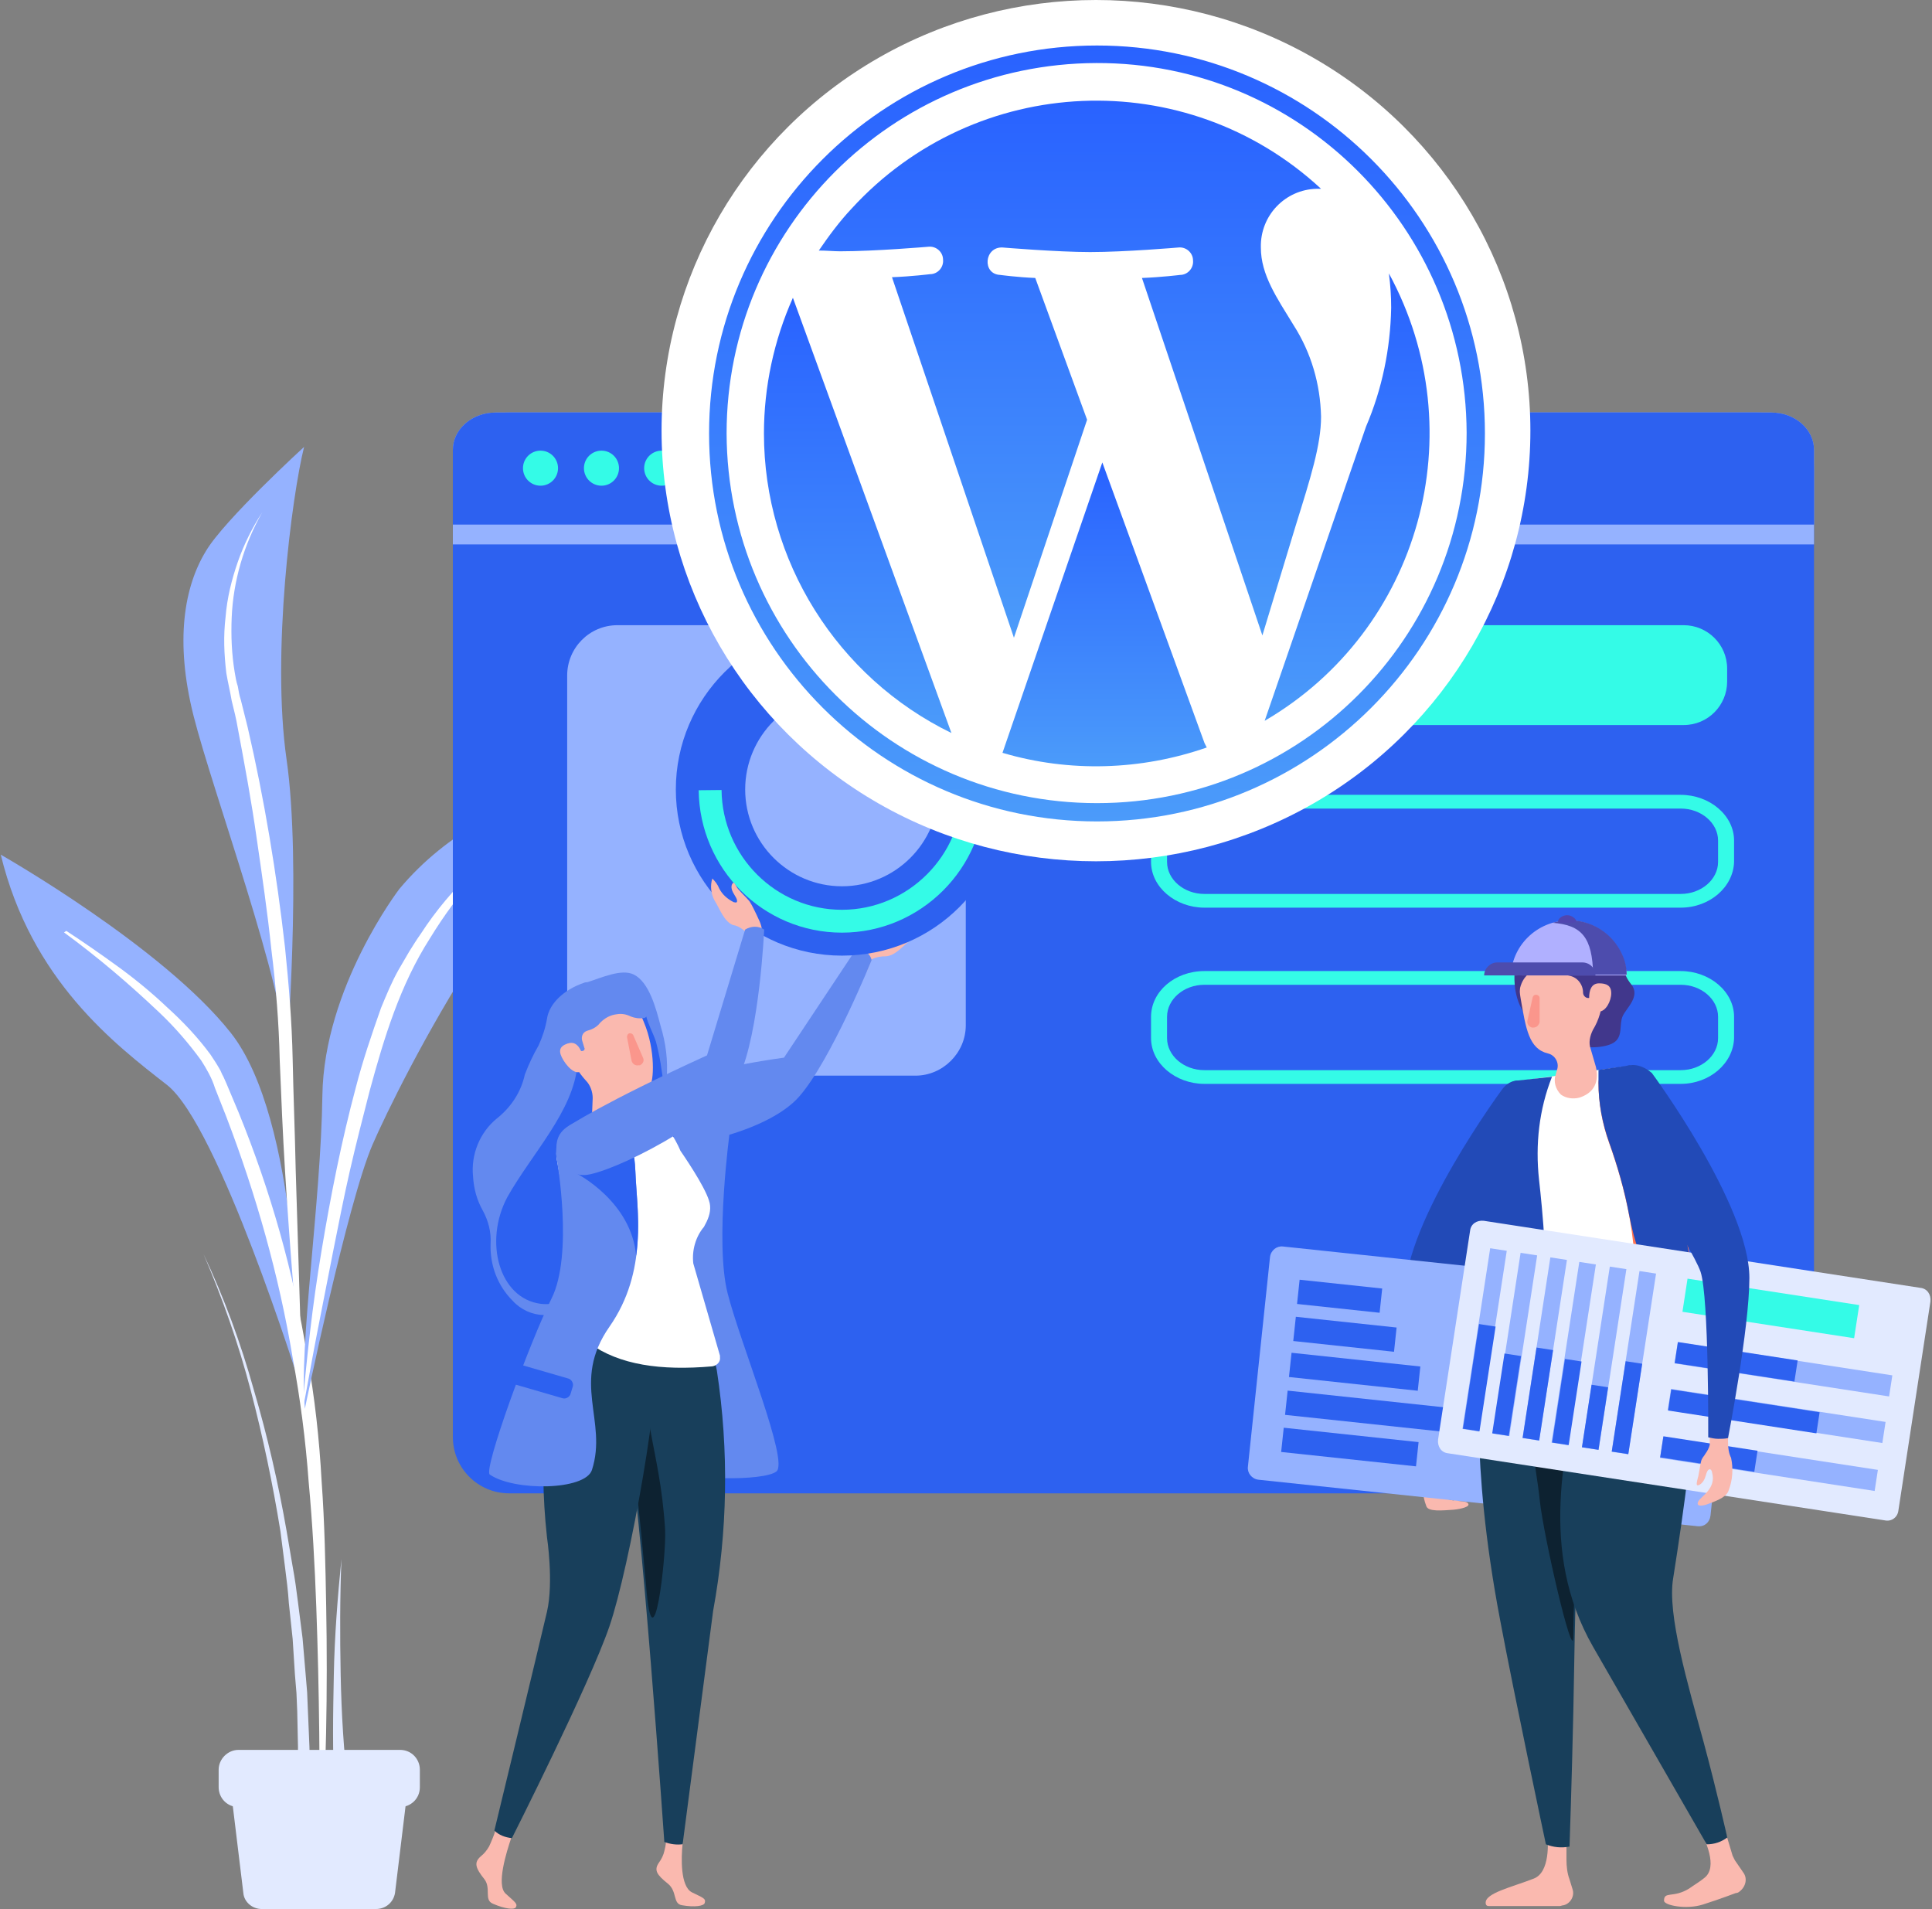
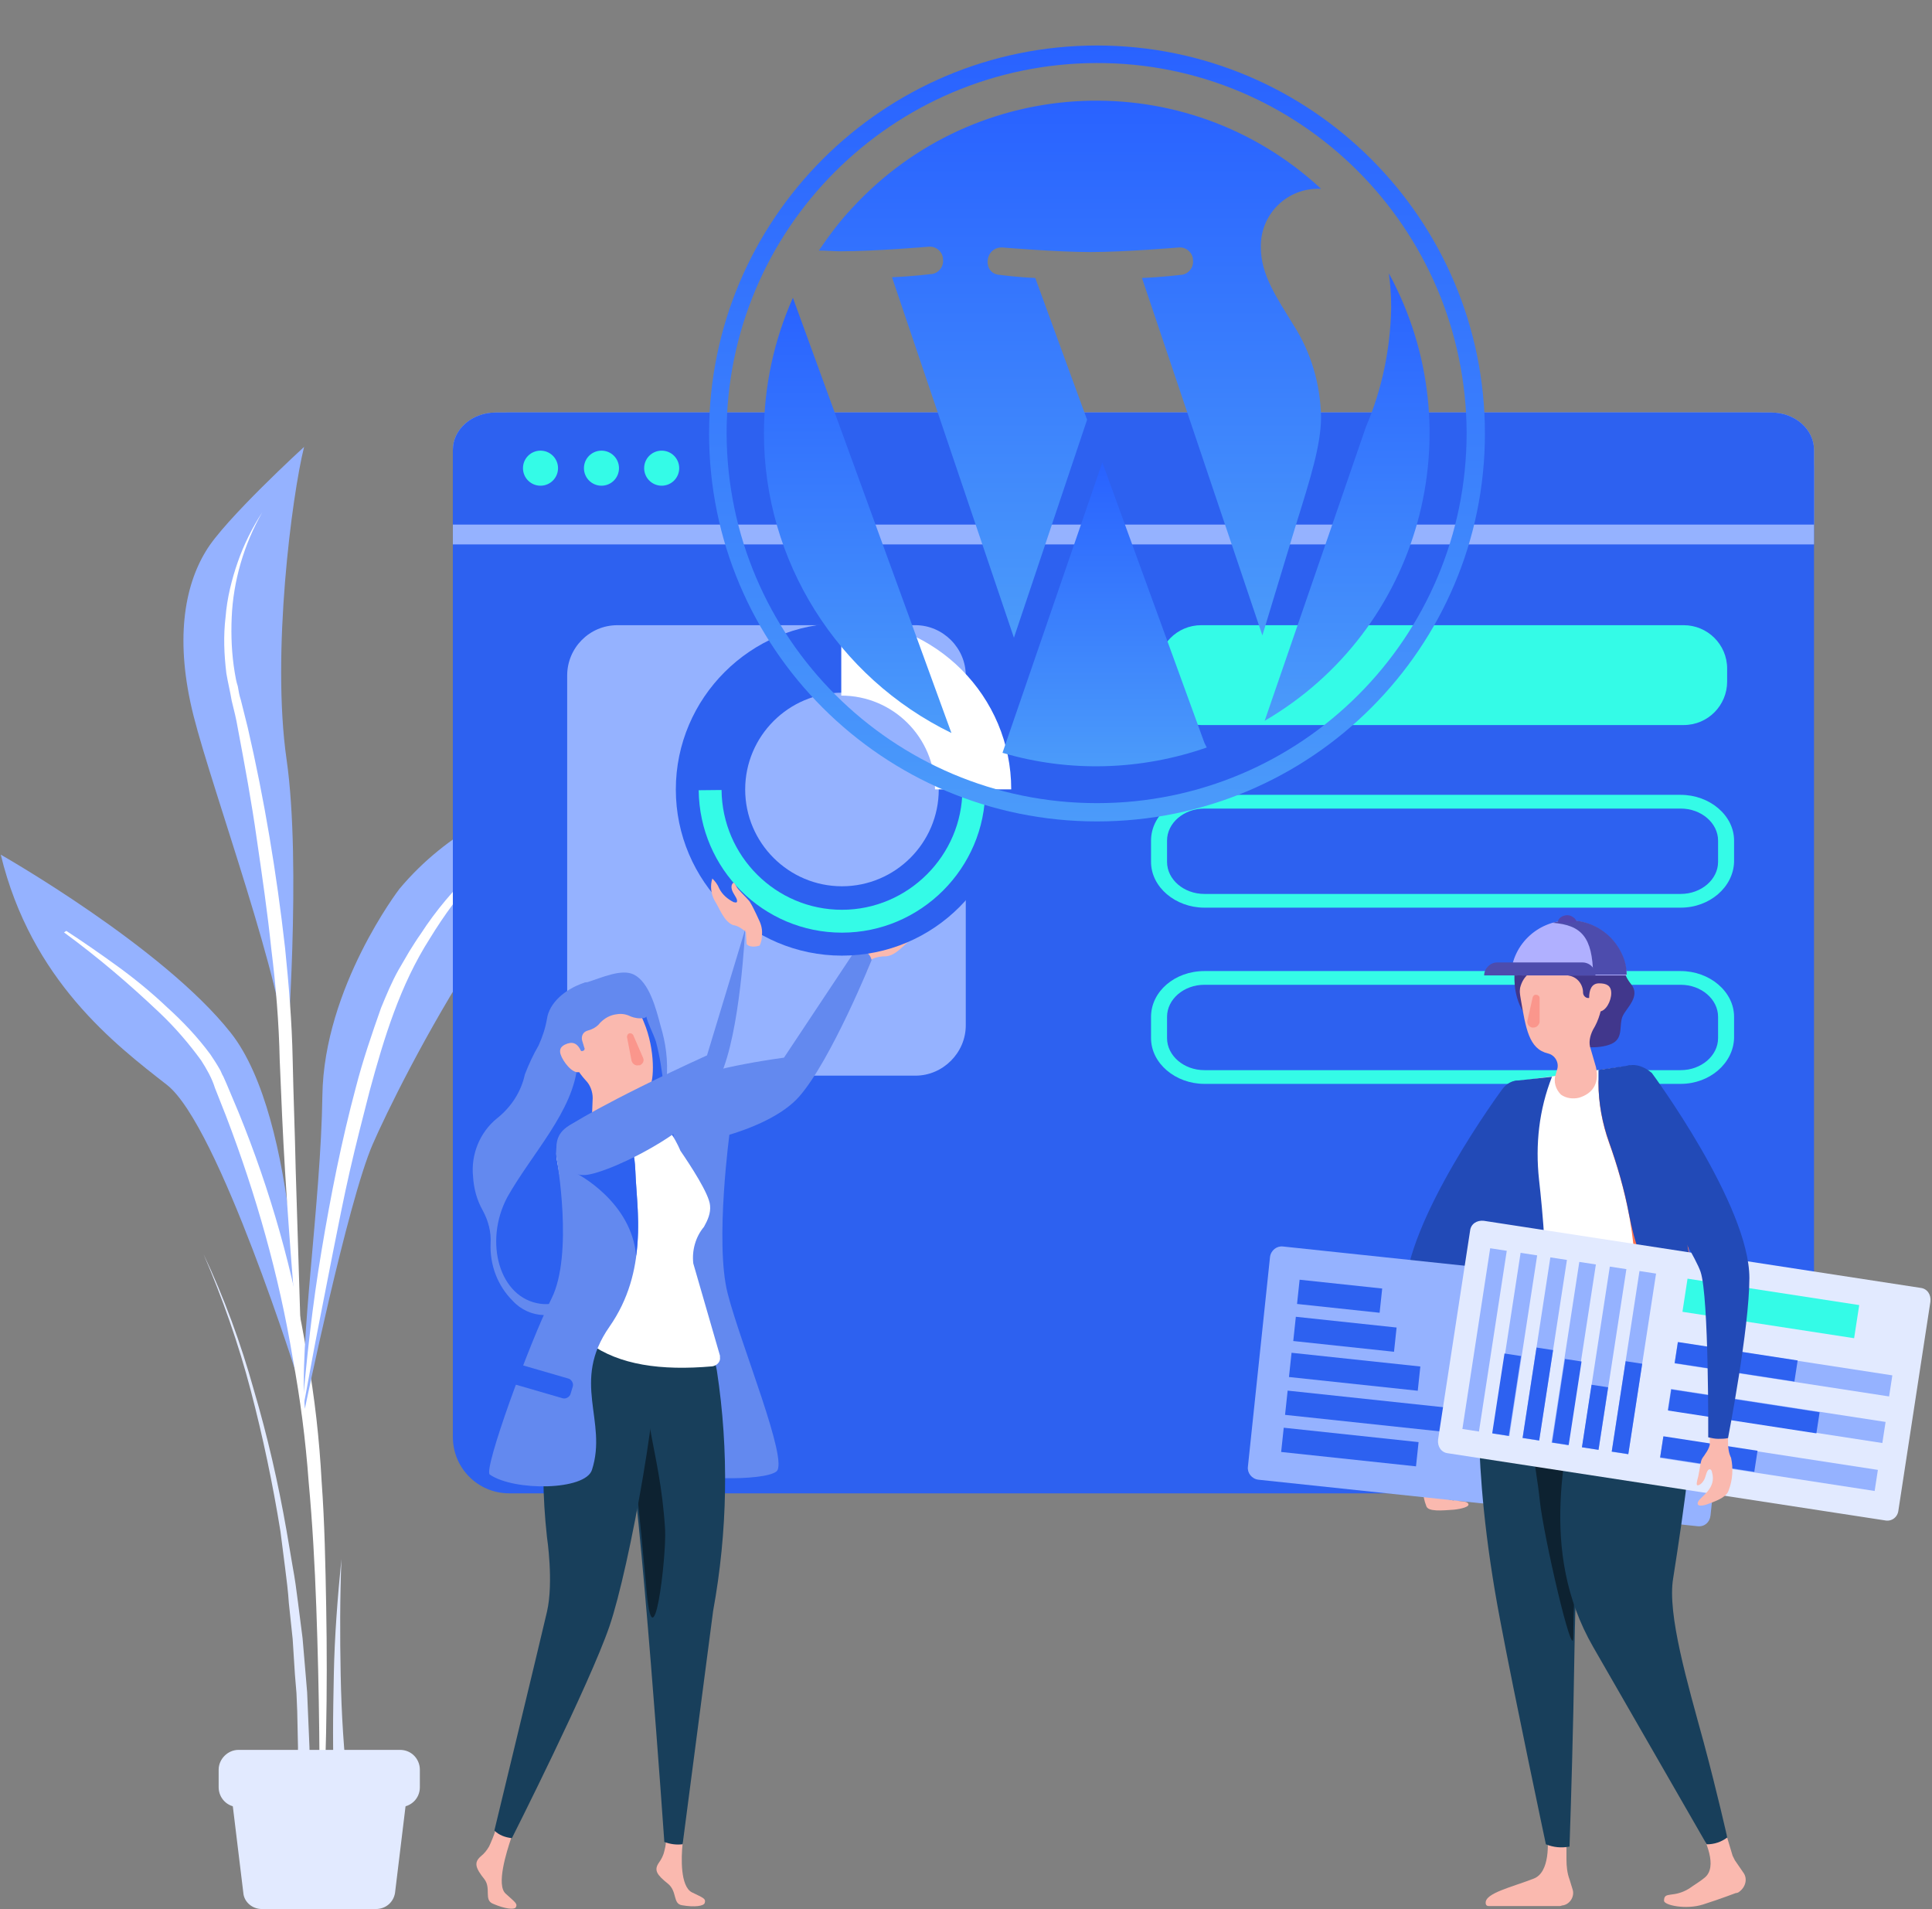
<svg xmlns="http://www.w3.org/2000/svg" version="1.1" id="Layer_1" x="0px" y="0px" viewBox="29 -28.5 253.5 250.5" style="enable-background:new 29 -28.5 253.5 250.5;" xml:space="preserve">
  <rect x="29" y="-28.5" width="253.5" height="250.5" fill="#808080" stroke="none" />
  <style type="text/css">
	.st0{fill:url(#SVGID_1_);}
	.st1{fill:url(#SVGID_2_);}
	.st2{fill:url(#SVGID_3_);}
	.st3{fill:#E2EAFF;}
	.st4{fill:#95B2FF;}
	.st5{fill:#FFFFFF;}
	.st6{fill:#2D61F0;}
	.st7{fill:#34FBE7;}
	.st8{fill:#FAB9AF;}
	.st9{fill:#224AB7;}
	.st10{fill:#183F5B;}
	.st11{fill:#0D2231;}
	.st12{fill:#FF7350;}
	.st13{fill:#FF4619;}
	.st14{fill:#41378C;}
	.st15{fill:#FA968C;}
	.st16{fill:#B0B0FF;}
	.st17{fill:#4D4CAD;}
	.st18{fill:#5046AF;}
	.st19{fill:#6389EF;}
	.st20{fill:none;stroke:#34FBE7;stroke-width:3;stroke-miterlimit:10;}
	.st21{fill:url(#SVGID_4_);}
	.st22{fill:url(#SVGID_5_);}
	.st23{fill:url(#SVGID_6_);}
	.st24{fill:url(#SVGID_7_);}
	.st25{fill:url(#SVGID_8_);}
</style>
  <g transform="translate(-9.094 33)">
    <g transform="translate(127.107 137.369)">
      <g transform="translate(0 0)">
        <linearGradient id="SVGID_1_" gradientUnits="userSpaceOnUse" x1="-122.632" y1="-3.344" x2="-122.632" y2="-2.344" gradientTransform="matrix(27.96 0 0 27.962 3471.928 26.02)">
          <stop offset="0" style="stop-color:#2962FF" />
          <stop offset="1" style="stop-color:#4B9BFA" />
        </linearGradient>
        <path class="st0" d="M54.4-39.5H31.8c-1.5,0-2.7-1.2-2.7-2.7l0,0v-22.6c0-1.5,1.2-2.7,2.7-2.7h22.6c1.5,0,2.7,1.2,2.7,2.7l0,0     v22.6C57.1-40.7,55.9-39.5,54.4-39.5z M31.8-65.9c-0.6,0-1.1,0.5-1.1,1.1v22.6c0,0.6,0.5,1.1,1.1,1.1h22.6c0.6,0,1.1-0.5,1.1-1.1     v-22.6c0-0.6-0.5-1.1-1.1-1.1H31.8z" />
        <g transform="translate(7.98 7.877)">
          <linearGradient id="SVGID_2_" gradientUnits="userSpaceOnUse" x1="-148.759" y1="-7.113" x2="-148.759" y2="-6.113" gradientTransform="matrix(6.545 0 0 10.716 1006.003 8.739)">
            <stop offset="0" style="stop-color:#2962FF" />
            <stop offset="1" style="stop-color:#4B9BFA" />
          </linearGradient>
          <path class="st1" d="M29.1-67.3c0.9-0.1,1.8-0.2,2.6-0.2c1.1-0.1,2.1,0.2,3,0.9c0.6,0.6,1,1.4,0.9,2.2c0,0.8-0.3,1.7-0.8,2.3      c-0.9,0.8-2.1,1.2-3.2,1.2c-0.4,0-0.7,0-1.1-0.1v4.3h-1.4V-67.3z M30.5-62.2c0.4,0.1,0.8,0.1,1.1,0.1c1.7,0,2.7-0.8,2.7-2.3      c0-1.4-1-2.1-2.5-2.1c-0.4,0-0.9,0-1.3,0.1L30.5-62.2L30.5-62.2z" />
          <linearGradient id="SVGID_3_" gradientUnits="userSpaceOnUse" x1="-152.905" y1="-9.208" x2="-152.905" y2="-8.208" gradientTransform="matrix(4.981 0 0 7.979 800.819 8.915)">
            <stop offset="0" style="stop-color:#2962FF" />
            <stop offset="1" style="stop-color:#4B9BFA" />
          </linearGradient>
          <path class="st2" d="M36.9-58.2c0.6,0.3,1.2,0.5,1.8,0.5c1,0,1.5-0.5,1.5-1.1c0-0.7-0.4-1-1.4-1.4c-1.4-0.5-2-1.2-2-2.2      c0.1-1.3,1.2-2.3,2.5-2.3c0.1,0,0.1,0,0.2,0c0.7,0,1.3,0.1,1.9,0.5l-0.3,1c-0.5-0.3-1-0.5-1.6-0.5c-0.8,0-1.3,0.5-1.3,1      c0,0.6,0.4,0.9,1.4,1.3c1.3,0.5,2,1.2,2,2.3c0,1.4-1.1,2.3-2.8,2.3c-0.7,0-1.5-0.2-2.1-0.5L36.9-58.2z" />
        </g>
      </g>
    </g>
    <g transform="translate(9.094 60.124)">
      <g transform="translate(0 4.507)">
        <path class="st3" d="M55.7,38.4c2.7,5.7,4.9,11.7,6.6,17.8c1.8,6.1,3.2,12.2,4.3,18.5l0.8,4.7c0.3,1.6,0.5,3.1,0.7,4.7l0.6,4.7     l0.4,4.7l0.2,2.4l0.1,2.4l0.2,4.7c0.1,3.2,0.1,6.3,0.2,9.5H68c0-3.1,0.1-6.3,0.1-9.4L68,98.4L67.9,96l-0.2-2.4l-0.3-4.7l-0.5-4.7     c-0.1-1.6-0.3-3.1-0.5-4.7l-0.6-4.7c-1-6.2-2.3-12.4-3.9-18.5C60.3,50.2,58.2,44.2,55.7,38.4z" />
        <path class="st4" d="M29.1-14c0,0,21.3,12.1,30.2,23.4s9,41.6,9,46c0,0-10.6-33.9-17.4-39.2S33.1,2.5,29.1-14z" />
        <path class="st5" d="M37.7-4c2.3,1.5,4.6,3.1,6.8,4.7s4.4,3.4,6.4,5.3c2.1,1.9,4,3.9,5.7,6.2c0.4,0.6,0.8,1.2,1.2,1.9     c0.2,0.3,0.3,0.7,0.5,1l0.4,0.9l1.6,3.8c4.2,10.3,7.2,20.9,9,31.9c1,5.5,1.6,11,1.9,16.5c0.4,5.5,0.5,11,0.6,16.5     c0.2,11,0,22-0.7,32.9h-0.2c0.1-11,0-21.9-0.4-32.9c-0.2-5.5-0.5-11-1-16.4c-0.4-5.5-1.1-10.9-2.1-16.3     c-1.8-10.8-4.8-21.4-8.7-31.6l-1.5-3.8c-0.4-1.3-1.1-2.5-1.8-3.6C53.8,10.8,52,8.7,50,6.8C46,3,41.9-0.5,37.4-3.8L37.7-4z" />
        <path class="st4" d="M81.4-9.5c0,0-9.9,12.9-10.1,27.1S68.2,50.3,69,58.7c0,0,5.6-27.1,8.9-34.7s21.2-43.8,37.5-48.9     C115.4-24.9,94.1-24.7,81.4-9.5z" />
        <path class="st5" d="M100.3-18.3c-3.2,1.8-6,4-8.4,6.7C89.4-9,87.3-6.1,85.4-3c-3.9,6.1-6,13-7.9,20c-0.9,3.5-1.8,7-2.6,10.5     c-0.8,3.5-1.5,7.1-2.2,10.6c-0.7,3.6-1.4,7.1-2.1,10.7s-1.3,7.1-2,10.7c0.6-7.2,1.4-14.5,2.6-21.6c1.2-7.2,2.6-14.3,4.5-21.4     c0.9-3.5,2.1-7,3.3-10.4c0.7-1.7,1.4-3.4,2.3-5l1.4-2.4c0.5-0.8,1-1.6,1.5-2.3c2-3.1,4.4-5.9,7-8.4     C93.9-14.7,96.9-16.8,100.3-18.3z" />
        <path class="st4" d="M56-53.8c-2.8,4.6-4.1,11.7-1.6,21.6s12,35.7,12.2,44.9c0,0,2-25.3,0-39.2s0.7-34.6,2.3-41     C68.9-67.5,58.4-57.9,56-53.8z" />
        <path class="st5" d="M63.4-58.9c-2.4,4.2-3.8,9-4,13.8c-0.1,2.4,0,4.8,0.4,7.2c0.1,0.6,0.2,1.2,0.4,1.8c0.1,0.6,0.2,1.2,0.4,1.8     c0.3,1.2,0.6,2.4,0.9,3.6c2.2,9.5,3.8,19.2,4.9,28.9c0.5,4.9,0.9,9.7,1,14.6s0.3,9.7,0.4,14.6c0.3,9.7,0.6,19.5,0.9,29.2     c-0.9-9.7-1.7-19.4-2.3-29.1c-0.3-4.9-0.5-9.7-0.7-14.6c-0.1-4.8-0.5-9.7-1.1-14.5c-0.5-4.8-1.2-9.6-1.9-14.4     c-0.7-5-1.6-9.8-2.5-14.6c-0.2-1.2-0.5-2.4-0.8-3.6c-0.2-1.2-0.5-2.4-0.7-3.6c-0.3-2.5-0.4-4.9-0.1-7.4c0.2-2.5,0.8-4.9,1.6-7.2     C61-54.7,62.1-56.9,63.4-58.9L63.4-58.9z" />
        <path class="st3" d="M73.8,78.4c-0.2,5.1-0.2,10.1-0.1,15.2s0.4,10.1,1,15.1l-1.8,0.2c-0.3-5.1-0.2-10.2-0.1-15.3     S73.3,83.4,73.8,78.4z" />
        <g transform="translate(28.59 170.951)">
          <g transform="translate(1.54 4.777)">
            <path class="st3" d="M48.2-51.4h-15c-1.2,0-2.3-0.9-2.4-2.1l-1.7-14h23.3l-1.7,14C50.5-52.3,49.5-51.4,48.2-51.4z" />
          </g>
          <path class="st3" d="M31.7-67.5h21.2c1.5,0,2.6,1.2,2.6,2.6v2.3c0,1.5-1.2,2.6-2.6,2.6H31.7c-1.5,0-2.6-1.2-2.6-2.6v-2.3      C29.1-66.3,30.3-67.5,31.7-67.5z" />
        </g>
      </g>
      <g transform="translate(59.32)">
        <path class="st6" d="M36.5-67.5h163.8c4.1,0,7.4,3.3,7.4,7.4v127c0,4.1-3.3,7.4-7.4,7.4H36.5c-4.1,0-7.4-3.3-7.4-7.4v-127     C29.1-64.2,32.4-67.5,36.5-67.5z" />
        <path class="st4" d="M207.7-50.2v-12.4c0-2.7-2.5-4.9-5.6-4.9H34.7c-3.1,0-5.6,2.2-5.6,4.9v12.4L207.7-50.2z" />
        <path class="st6" d="M207.7-52.8v-9.8c0-2.7-2.5-4.9-5.6-4.9H34.7c-3.1,0-5.6,2.2-5.6,4.9v9.8H207.7z" />
        <circle class="st7" cx="40.6" cy="-60.2" r="2.3" />
        <circle class="st7" cx="48.6" cy="-60.2" r="2.3" />
        <circle class="st7" cx="56.5" cy="-60.2" r="2.3" />
        <path class="st4" d="M50.7-39.6h39.1c3.6,0,6.6,3,6.6,6.6v45.9c0,3.6-3,6.6-6.6,6.6H50.7c-3.6,0-6.6-3-6.6-6.6V-33     C44.1-36.6,47-39.6,50.7-39.6z" />
        <path class="st7" d="M127.3-39.6h63.3c3.1,0,5.7,2.5,5.7,5.7v1.7c0,3.1-2.5,5.7-5.7,5.7h-63.3c-3.1,0-5.7-2.5-5.7-5.7v-1.7     C121.6-37,124.1-39.6,127.3-39.6z" />
        <g transform="translate(91.61 50.159)">
          <path class="st7" d="M98.6-52.7H36.1c-3.8,0-7-2.7-7-6v-2.8c0-3.3,3.1-6,7-6h62.5c3.8,0,7,2.7,7,6v2.8      C105.5-55.4,102.4-52.7,98.6-52.7z M36.1-65.7c-2.7,0-4.9,1.9-4.9,4.2v2.8c0,2.3,2.2,4.2,4.9,4.2h62.5c2.7,0,4.9-1.9,4.9-4.2      v-2.8c0-2.3-2.2-4.2-4.9-4.2H36.1z" />
        </g>
        <g transform="translate(91.61 73.278)">
          <path class="st7" d="M98.6-52.7H36.1c-3.8,0-7-2.7-7-6v-2.8c0-3.3,3.1-6,7-6h62.5c3.8,0,7,2.7,7,6v2.8      C105.5-55.4,102.4-52.7,98.6-52.7z M36.1-65.7c-2.7,0-4.9,1.9-4.9,4.2v2.8c0,2.3,2.2,4.2,4.9,4.2h62.5c2.7,0,4.9-1.9,4.9-4.2      v-2.8c0-2.3-2.2-4.2-4.9-4.2H36.1z" />
        </g>
      </g>
      <g transform="translate(163.438 65.948)">
        <path class="st8" d="M59.7-7.4l5.5-38.4l14.7-2l7.7,40.1L59.7-7.4z" />
        <path class="st8" d="M71.1,52.1v4.3c0,0.9,0.1,1.8,0.4,2.6l0.4,1.3c0.3,0.9-0.3,1.9-1.2,2.1c-0.2,0-0.3,0.1-0.5,0.1     c-2.9,0-8,0-9.3,0c-0.2,0-0.4-0.1-0.4-0.4c-0.1-1.3,3.5-2.1,6.3-3.2c2.1-0.8,2-4.6,1.7-6.8c-0.1-0.7,0.4-1.4,1.2-1.5     c0.1,0,0.2,0,0.3,0l0,0C70.6,50.8,71.1,51.4,71.1,52.1z" />
        <path class="st8" d="M56.7,8.2c-0.2-1-0.3-2-0.5-2.3c-0.1-0.2-0.2-0.4-0.4-0.6c-0.3-0.4-0.5-0.8-0.6-1.2V2.4     C55.2,1.6,54.8,1,54,1l0,0c-0.9,0-1.3,0.7-1.2,1.6v1.2c0,0.7-0.1,1.4-0.4,2c-0.3,1.4-0.2,2.9,0.3,4.2c0.2,0.8,2.1,0.6,3.6,0.5     c1-0.1,2.2-0.4,1.9-0.8c-0.3-0.7-3.9,0.2-3.3-1.9c0-0.1,0.1-0.4,0.3-0.4c0.4,0,0.5,0.9,0.7,1.3c0.3,0.6,0.7,0.8,0.9,0.8     S56.8,8.9,56.7,8.2z" />
        <path class="st9" d="M62.7-44.7c0,0-12.8,17.3-12.8,26.9c0,6.6,2.8,21,2.8,21c0.4,0.1,0.9,0.1,1.3,0.1c0.4,0,0.9-0.1,1.3-0.2     c0,0-0.1-18.4,1-21.7s11.8-18.9,12-22.4S64.9-47.5,62.7-44.7z" />
        <g transform="translate(0 43.266)">
          <path class="st4" d="M88.3-30.6l-57.6-6.1c-0.9-0.1-1.5-0.9-1.4-1.7l2.9-27.5c0.1-0.9,0.9-1.5,1.7-1.4l0,0l57.6,6.1      c0.9,0.1,1.5,0.9,1.4,1.7L90-32C89.9-31.1,89.2-30.5,88.3-30.6z" />
          <rect x="35.9" y="-62.4" transform="matrix(0.994 0.106 -0.106 0.994 -6.212 -4.721)" class="st6" width="10.9" height="3.2" />
          <rect x="35.4" y="-57.4" transform="matrix(0.994 0.106 -0.106 0.994 -5.681 -4.775)" class="st6" width="13.3" height="3.2" />
          <rect x="34.8" y="-52.5" transform="matrix(0.994 0.106 -0.106 0.994 -5.128 -4.86)" class="st6" width="17" height="3.2" />
          <rect x="34.3" y="-47.3" transform="matrix(0.994 0.106 -0.106 0.994 -4.593 -5.01)" class="st6" width="21" height="3.2" />
          <rect x="33.8" y="-42.6" transform="matrix(0.994 0.106 -0.106 0.994 -4.11 -4.761)" class="st6" width="17.8" height="3.2" />
        </g>
        <path class="st8" d="M91.4,50.9l1.5,5c0.1,0.2,0.2,0.4,0.3,0.6l1.1,1.6c0.6,0.8,0.3,1.9-0.5,2.5c-0.1,0.1-0.3,0.2-0.5,0.2     c0,0-2.1,0.8-4.3,1.5c-2.2,0.7-5.1,0.1-5.1-0.5c0-1.3,1.2-0.3,3.3-1.6c0.7-0.5,1.4-0.9,2-1.4c1.8-1.4,0.2-4.9-0.9-6.9     c-0.3-0.6-0.1-1.3,0.5-1.6c0.1-0.1,0.2-0.1,0.3-0.1l0.5-0.1C90.4,49.7,91.2,50.2,91.4,50.9z" />
        <path class="st10" d="M76.2-7L59.9-8.4c0,0-1.6,11.9,2.5,33.4c1.9,10.1,6,29.4,6,29.4c1,0.4,2,0.5,3.1,0.3c0,0,0.3-8.5,0.5-17.7     c0.2-8.8,0.2-18.2,0.8-21.2C73.8,9.5,76.2-7,76.2-7z" />
        <path class="st11" d="M65.5-7.9c-0.3,2.8,1.7,13.1,2.1,17.2c0.5,4.7,4.3,21.1,4.4,18c0-3.8,0.2-7.6,0.6-11.4     c1.1-6.3,3.5-22.8,3.5-22.8L65.5-7.9z" />
        <path class="st10" d="M72.8-6.8c-1.7,9.1-5.5,22.6,1.8,35.3s14.9,25.9,14.9,25.9c1,0,1.9-0.3,2.7-0.9c0,0-1.3-5.8-3.1-12.5     c-2.1-7.7-4.8-16.8-4-21.5c1.4-8.9,3.1-20.6,2.6-26.4S73.7-11.6,72.8-6.8z" />
        <path class="st5" d="M59.2-8.4l6-37.4l14.7-2l7.9,39.5c0.1,0.7-0.3,1.5-1.1,1.6l0,0c-5.5,1-11.1,1.6-16.8,1.6     c-5.5,0-8.6-1.1-10.1-1.8C59.4-7.1,59.1-7.7,59.2-8.4z" />
        <path class="st12" d="M75.3-45.5c0,2.7,0.5,5.4,1.4,7.9c1.8,5,4.5,14.3,2.9,22.6C77.3-3.1,74.3,1.7,78.2,4.5s11.2-1.9,11.5-3.4     s-1.5-20.5-3.3-28.7s-7.1-20-7.1-20l-2.2,0.2C76.1-47.2,75.3-46.4,75.3-45.5L75.3-45.5z" />
        <path class="st9" d="M85.4-11c-0.4-2.4-1.2-4.6-2.4-6.8c-1.8-3.3-3-6.8-3.7-10.5c-0.6-3.2-1.5-6.3-2.6-9.4     c-0.9-2.5-1.4-5.2-1.4-7.8v-1.7l4.1-0.6c0,0,5,12,6.9,20.2s3.5,27.1,3.3,28.7c-0.1,1-3.5,3.5-6.9,4.1C85.4,0.2,86.3-5.5,85.4-11z     " />
        <path class="st9" d="M69.2-46.3c-1.7,4.3-2.2,8.9-1.7,13.5c0.9,7.9,3,32.1-4.3,35.8c-2.3,1.2-7.5-4-7.5-5.9s1.7-8.3,3.4-14     c1.3-4.7,3.1-20.4,3.8-26.3c0.1-1.3,0.3-2.4,1.7-2.6L69.2-46.3z" />
        <path class="st13" d="M59.2-17c0.3-1.1,0.8-2.9,1.2-5.1c2.6,1.2,5.3,2.4,7.8,3.7c-5.8,0.7-8.7,7.5-9.3,12.8     c-0.5,2.2-0.6,4.6-0.1,6.8C57.1-0.2,55.7-2,55.7-3C55.8-4.9,57.5-11.2,59.2-17z" />
        <g transform="translate(34.975 1.241)">
          <path class="st14" d="M41.3-62.9c0.6-0.5,1.5-0.4,2,0.3c0.1,0.2,0.2,0.4,0.3,0.7c0.1,0.8,0.5,1.6,1,2.2c1.3,1.6-0.6,3.1-1.1,4.2      s0.1,2.7-1.2,3.5s-4.9,0.9-5.5-0.4C36.4-53.5,38.3-60.6,41.3-62.9z" />
          <path class="st14" d="M29.3-60.9c-0.2,7.3,6.2,8.9,10.1,8.9s4-5,4-8.1s-3-7.4-6.9-7.4c-3.1,0-6,2.4-7.2,4.7      C28.9-62.2,29.3-61.5,29.3-60.9z" />
          <path class="st8" d="M36.3-64.7c3.3,0,4.5,2.3,4.6,6.7c-0.1,1.5-0.5,3-1.3,4.3c-0.4,0.8-0.6,1.7-0.3,2.5l0.7,2.4      c0.5,2.3-0.6,3.5-2.2,4c-0.8,0.2-1.7,0.1-2.4-0.4c-0.7-0.7-1-1.7-0.7-2.6l0.2-0.7c0.3-0.9-0.3-1.9-1.2-2.1l0,0      c-2.5-0.6-2.9-3.2-3.6-7.3C29.3-62.3,33-64.7,36.3-64.7z" />
          <path class="st14" d="M30.1-63.9c0-1,0.8-1.9,1.8-1.9c0.3,0,0.5-0.1,0.7-0.1l3.8-1.1c2.3,0,6.1,1.3,5.6,4.6l-0.4,2.2      c-0.2,1-0.9,1.7-1.9,1.8l0,0c-0.1,0.4-0.5,0.6-0.9,0.5c-0.3-0.1-0.5-0.4-0.5-0.7c0-1-0.7-2-1.8-2.2c-1.3-0.3-2.6-0.9-4-0.5l0,0      c-1,0.2-2.1-0.4-2.3-1.4c0-0.2-0.1-0.3-0.1-0.5C30.1-63.5,30.1-63.7,30.1-63.9z" />
          <path class="st8" d="M39.1-57.9c0,1,0.4,1.8,1.3,1.8s1.6-1.4,1.6-2.4s-0.6-1.3-1.6-1.3S39.1-58.9,39.1-57.9z" />
          <path class="st15" d="M31-54.9c-0.1,0.4,0.2,0.8,0.6,0.9c0.1,0,0.1,0,0.2,0l0,0c0.4,0,0.7-0.3,0.8-0.7v-3.2      c0-0.2-0.2-0.4-0.5-0.4l0,0c-0.2,0-0.3,0.1-0.4,0.3L31-54.9z" />
        </g>
        <path class="st16" d="M63.8-59.6c0.2-4.2,3.8-7.4,8-7.2c3.9,0.2,7,3.3,7.2,7.2H63.8z" />
        <path class="st17" d="M69.3-66.5c4-1.2,8.1,1,9.4,4.9c0.2,0.6,0.3,1.3,0.3,1.9h-4.4C74.5-64.6,73.1-66.2,69.3-66.5z" />
        <path class="st17" d="M62-61.3h11.2c0.9,0,1.7,0.7,1.7,1.7H60.3C60.3-60.5,61.1-61.3,62-61.3z" />
        <path class="st18" d="M70-66.7c0,0.3,0.5,0.2,1.2,0.2s1.2,0,1.2-0.2c0-0.2-0.5-0.8-1.2-0.8S70-67,70-66.7z" />
        <path class="st14" d="M65.9-59.6c-0.6,0.6-0.9,1.4-1,2.3l0,0c-0.3,0-0.5-0.2-0.5-0.5v-1.4c0-0.2,0.2-0.4,0.4-0.4     C64.8-59.6,65.9-59.6,65.9-59.6z" />
        <g transform="translate(24.954 39.895)">
          <path class="st3" d="M87.9-28l-57.3-8.8c-0.9-0.1-1.4-0.9-1.3-1.8L33.5-66c0.1-0.9,0.9-1.4,1.8-1.3l0,0l57.3,8.8      c0.9,0.1,1.4,0.9,1.3,1.8l-4.2,27.4C89.6-28.4,88.8-27.8,87.9-28z" />
          <rect x="60.4" y="-49.2" transform="matrix(0.988 0.152 -0.152 0.988 -6.407 -11.925)" class="st4" width="28.5" height="2.8" />
          <rect x="59.5" y="-43.1" transform="matrix(0.988 0.152 -0.152 0.988 -5.478 -11.705)" class="st4" width="28.5" height="2.8" />
          <rect x="58.5" y="-36.8" transform="matrix(0.988 0.152 -0.152 0.988 -4.542 -11.486)" class="st4" width="28.5" height="2.8" />
          <rect x="60.5" y="-50.2" transform="matrix(0.988 0.152 -0.152 0.988 -6.633 -10.993)" class="st6" width="15.9" height="2.8" />
          <rect x="59.6" y="-43.7" transform="matrix(0.988 0.152 -0.152 0.988 -5.628 -11.059)" class="st6" width="19.7" height="2.8" />
          <rect x="58.6" y="-38.1" transform="matrix(0.988 0.152 -0.152 0.988 -4.823 -10.294)" class="st6" width="12.5" height="2.8" />
          <g transform="translate(3.422 3.715)">
            <rect x="30.9" y="-67.4" transform="matrix(0.988 0.152 -0.152 0.988 -8.058 -5.519)" class="st4" width="2.2" height="24" />
            <rect x="34.9" y="-66.8" transform="matrix(0.988 0.152 -0.152 0.988 -7.929 -6.119)" class="st4" width="2.2" height="24" />
            <rect x="38.8" y="-66.2" transform="matrix(0.988 0.152 -0.152 0.988 -7.786 -6.707)" class="st4" width="2.2" height="24" />
            <rect x="42.6" y="-65.6" transform="matrix(0.988 0.152 -0.152 0.988 -7.651 -7.283)" class="st4" width="2.2" height="24" />
            <rect x="46.6" y="-65" transform="matrix(0.988 0.152 -0.152 0.988 -7.508 -7.869)" class="st4" width="2.2" height="24" />
            <rect x="50.5" y="-64.4" transform="matrix(0.988 0.152 -0.152 0.988 -7.378 -8.472)" class="st4" width="2.2" height="24" />
-             <rect x="30.2" y="-57.4" transform="matrix(0.988 0.152 -0.152 0.988 -7.311 -5.349)" class="st6" width="2.2" height="13.9" />
            <rect x="33.8" y="-53.5" transform="matrix(0.988 0.152 -0.152 0.988 -6.934 -5.884)" class="st6" width="2.2" height="10.6" />
            <rect x="37.9" y="-54.3" transform="matrix(0.988 0.152 -0.152 0.988 -6.904 -6.499)" class="st6" width="2.2" height="12" />
            <rect x="41.7" y="-52.8" transform="matrix(0.988 0.152 -0.152 0.988 -6.697 -7.063)" class="st6" width="2.2" height="11.1" />
            <rect x="45.4" y="-49.4" transform="matrix(0.988 0.152 -0.152 0.988 -6.349 -7.598)" class="st6" width="2.2" height="8.3" />
            <rect x="49.6" y="-52.5" transform="matrix(0.988 0.152 -0.152 0.988 -6.496 -8.264)" class="st6" width="2.2" height="12" />
          </g>
          <rect x="61.6" y="-58" transform="matrix(0.988 0.152 -0.152 0.988 -7.645 -11.767)" class="st7" width="22.8" height="4.4" />
        </g>
        <path class="st8" d="M88.4,6.1c0.2-1,0.3-2,0.5-2.3c0.1-0.2,0.3-0.4,0.4-0.6c0.3-0.4,0.5-0.8,0.6-1.2V0.3c0-0.8,0.4-1.4,1.2-1.4     l0,0c0.9,0,1.3,0.7,1.2,1.6v1.2c0,0.7,0.1,1.4,0.4,2c0.3,1.4,0.2,2.9-0.3,4.2c-0.2,0.8-1.2,1.3-2.6,1.8c-0.7,0.3-1.8,0.5-1.4-0.3     c0.4-0.7,2.4-1.7,1.8-3.8c0-0.1-0.1-0.4-0.3-0.4c-0.4,0-0.5,0.9-0.7,1.3c-0.3,0.6-0.7,0.8-0.9,0.8S88.2,6.8,88.4,6.1z" />
        <path class="st9" d="M82.3-46.8c0,0,12.8,17.3,12.8,26.9c0,6.6-2.8,21-2.8,21c-0.4,0.1-0.9,0.1-1.3,0.1S90.1,1.1,89.7,1     c0,0,0.1-18.4-1-21.7s-11.5-18.9-12-22.4C76.1-46.5,79.1-49.5,82.3-46.8z" />
      </g>
      <g transform="translate(61.968 27.238)">
        <path class="st8" d="M84-27.9c-0.8,0.5-1.8,0.9-2.1,1.2c-0.1,0.1-1,1-1.7,1.7c-0.5,0.5-0.9,1.1-1,1.8c-0.1,0.4-0.2,0.9-0.1,1.3     c0,0,1,0.7,1.7,0.4l0.6-1.5c0.6-0.3,1.2-0.4,1.9-0.4c1.3-0.1,2.3-1.5,3.3-2.2c0.8-0.7,1.2-1.7,1.2-2.7c-0.5,0.2-0.9,0.5-1.2,0.9     c-0.7,0.6-1.5,1-2.4,1.1c-0.1,0-0.4,0-0.4-0.1c-0.1-0.3,0.6-0.7,0.9-1c0.4-0.4,0.5-0.9,0.4-1.1C85-28.7,84.6-28.3,84-27.9z" />
        <path class="st19" d="M62.8-0.5c0,0-2,14.6-0.3,21.3c1.7,6.7,8.1,22.1,6.4,23.4s-11.8,1.1-13-0.2S53.1,0.6,56.6-1.3     S62.5-3.8,62.8-0.5z" />
        <path class="st19" d="M51.6-4.7c0,0,3.2-3.3,18.3-5.4l9.5-14.3c0.9,0,1.8,0.6,2,1.5c0,0-5.3,13.1-9.5,17.9s-16,7.1-19.2,6.3     c-1.8-0.4-2.9-2.1-2.5-3.9C50.4-3.5,50.9-4.2,51.6-4.7z" />
        <path class="st19" d="M53.7-14.3c-0.6-2.3-1.5-5.7-3.5-6.7c-1.6-0.8-4.2,0.4-6.1,1c-0.1,0-0.3,0-0.5,0.1     c-2.6,0.9-4.5,2.7-4.8,4.7c-0.2,1.2-0.6,2.4-1.1,3.5c-0.7,1.2-1.3,2.5-1.8,3.8c-0.5,2.3-1.8,4.3-3.7,5.8     c-2.2,1.8-3.4,4.7-3.1,7.6c0.1,1.6,0.5,3.1,1.3,4.5c0.7,1.3,1.1,2.8,1,4.3c-0.1,2.8,0.9,5.5,2.9,7.5c2.2,2.4,5.9,2.5,8.2,0.3     c0.1-0.1,0.1-0.1,0.2-0.2c1.1-1.1,1.4-3,1.3-4.9c-0.1-4.3,2.2-7.8,5.6-8.4c0.1,0,0.3-0.1,0.4-0.1c2.8-0.6,4.9-3.3,5.2-6.8     c0.1-1.3,0-2.5-0.3-3.8c-0.5-1.7-0.6-3.5-0.4-5.2C54.7-9.7,54.4-12,53.7-14.3z" />
        <path class="st6" d="M55-2.1c-0.1-0.5-0.2-1-0.3-1.5s-0.2-1-0.3-1.5c-0.1-0.4-0.2-0.9-0.3-1.3c-0.2-2-0.5-3.9-1-5.8     c-0.4-1.2-1-2.2-1.3-3.4c-0.1-0.3-0.5-0.5-0.8-0.5c-0.9,0.2-1.8,0.4-3.3,0.8c-2.8,0.8-4.7,3.2-4.9,6.1c-0.5,6.1-6,11.7-9.2,17.4     c-3.1,5.8-1.1,13.3,4.4,14c1.8,0.2,3.5-0.4,4.7-1.7c0.9-0.9,1.4-2.2,1.4-3.5l0,0c-0.1-4.3,2.2-7.8,5.6-8.4c0.1,0,0.3-0.1,0.4-0.1     c2.8-0.6,4.9-3.3,5.2-6.8C55.5,0.4,55.4-0.9,55-2.1L55-2.1z" />
        <path class="st8" d="M33.8,91c-0.4-0.4-1-0.5-1.5-0.1C32.1,91,32,91.2,32,91.4c-0.1,0.4-0.6,1.6-0.8,2c-0.3,0.5-0.6,0.9-1.1,1.3     c-0.9,0.8-0.7,1.5,0.5,3c0.9,1.2-0.1,2.7,1.1,3.2c1.6,0.7,2.8,0.8,3,0.5c0.3-0.5-0.1-0.7-1.3-1.8c-1.3-1.1,0.1-5.5,0.7-7.3     C34.2,91.7,34.1,91.3,33.8,91L33.8,91z" />
        <path class="st8" d="M56.1,92.1c-0.5-0.3-1.2-0.2-1.5,0.2c-0.1,0.2-0.2,0.3-0.2,0.5c0,0.4-0.1,0.8-0.2,1.2     c-0.1,0.5-0.4,1.1-0.7,1.5c-0.7,1-0.3,1.6,1.2,2.8c1.2,1,0.6,2.6,1.8,2.8c1.7,0.3,2.9,0.1,3-0.3c0.2-0.6-0.3-0.7-1.7-1.4     c-1.5-0.8-1.4-4.5-1.2-6.4C56.6,92.8,56.4,92.4,56.1,92.1L56.1,92.1z" />
        <path class="st8" d="M44.6-18.4c-3.2,0.8-3.8,3.3-2.9,7.5c0.4,1.4,1.2,2.7,2.2,3.8c0.6,0.6,0.9,1.5,0.9,2.3l-0.1,2.5     c0,2.3,1.4,3.2,3,3.3c0.8,0,1.7-0.3,2.2-0.9c0.6-0.8,0.6-1.9,0.1-2.7l-0.3-0.6c-0.5-0.8-0.2-1.9,0.7-2.3l0,0     c0.7-0.3,1.4-0.4,1.9-0.9s0.8-4.6-0.8-8.4C49.9-18.9,47.7-19.2,44.6-18.4z" />
        <path class="st15" d="M51.4-10.1c0.2,0.4,0,0.8-0.4,1c-0.1,0-0.1,0-0.2,0l0,0C50.4-9,50-9.3,49.9-9.7l-0.6-3.1     c0-0.2,0.1-0.5,0.4-0.5l0,0c0.2,0,0.3,0.1,0.4,0.2L51.4-10.1z" />
        <path class="st19" d="M40.3-15.5c-0.2,0.6-1.6,1.9-0.5,2.6l3.4,1.9c0.2,0.1,0.4,0,0.5-0.1c0-0.1,0.1-0.2,0-0.3l-0.3-1     c-0.1-0.5,0.1-1,0.6-1.2l0.6-0.2c0.5-0.2,0.9-0.5,1.2-0.9c0.6-0.6,1.3-1,2.2-1.1c0.6-0.1,1.2,0,1.8,0.3c0.5,0.2,1.1,0.3,1.7,0.2     c0.2,0,0.4-0.2,0.5-0.4C53.5-20.3,43.3-22.9,40.3-15.5z" />
        <path class="st8" d="M43.4-10.6c0.2,1,0.5,2.2-0.4,2.4c-0.9,0.2-2.1-1.4-2.4-2.3s0.3-1.3,1.1-1.5S43.1-11.6,43.4-10.6z" />
        <path class="st10" d="M55.7,25.9c2.8,0.3,5,2.4,5.4,5.1c1.6,10.5,1.4,21.1-0.5,31.5l-4,30.6c-0.8,0.1-1.6,0-2.4-0.3     c0,0-3.1-44.7-4.9-54s-0.2-13.6-0.2-13.6L55.7,25.9z" />
        <path class="st11" d="M54.3,51.8c-0.7-11.3-3.7-14.7-2.2-26c0-0.1,0-0.2,0-0.3l-2.8-0.2c0,0-1.7,4.3,0.2,13.6     c0.7,3.4,1.5,11.4,2.3,20.2C52.7,70.7,54.5,55.3,54.3,51.8z" />
        <path class="st10" d="M47,25.1c-3.1-0.1-5.9,1.9-6.8,4.8c-1.3,4.5-2.6,11.9-1.4,22.9c0,0,0.9,5.9,0,9.8s-6.9,28.7-6.9,28.7     c0.6,0.6,1.4,0.9,2.3,1c0,0,10.2-20.2,12.8-27.8s7.1-32,6.2-38.9L47,25.1z" />
        <path class="st5" d="M60.2,9.3c-0.1-1.5-2.6-5.3-3.9-7.2c0,0-1.6-4.1-4.1-4.5c-2.6-0.5-5.3-0.4-7.8,0.5l-1.3,0.3     c-2.1,0.6-3.4,2.7-3,4.9l4.3,24.1c3.9,2.8,9.3,3.6,16.1,3c0.6-0.1,1.1-0.6,1-1.2c0-0.1,0-0.1,0-0.2L58,16.9     c-0.2-1.7,0.3-3.5,1.4-4.8C59.9,11.2,60.3,10.3,60.2,9.3z" />
        <path class="st19" d="M50.4,4.8c0.2,5.1,1.7,13.1-3.4,20.4S46.8,37.5,44.7,44c-0.9,2.7-10.2,2.8-13.4,0.6     c-0.9-0.6,5.2-17.3,8.1-23.1s0.7-18.2,0.7-18.2S39-1.5,44.3-2C50-2.5,50.3,2.7,50.4,4.8z" />
        <path class="st6" d="M42.3,4.9c0.7,0.3,7.6,4,8.2,11c0.6-4.2,0-8.1-0.1-11.1c-0.1-2-0.4-7.3-6.1-6.7C39-1.5,41.3,4.4,42.3,4.9z" />
        <path class="st6" d="M35.4,30.2l6.2,1.8c0.4,0.1,0.7,0.6,0.6,1l0,0l-0.3,1c-0.1,0.4-0.6,0.7-1,0.6l-6.2-1.8     c-0.4-0.1-0.7-0.6-0.6-1l0,0l0.3-0.9C34.5,30.3,35,30,35.4,30.2z" />
        <g transform="translate(26.608)">
          <g transform="translate(0 0.416)">
            <path class="st6" d="M50.9-23.9c-12,0-21.8-9.8-21.8-21.8s9.8-21.8,21.8-21.8s21.8,9.8,21.8,21.8S63-23.9,50.9-23.9L50.9-23.9z        M50.9-58.4c-7,0-12.7,5.7-12.7,12.7S43.9-33,50.9-33s12.7-5.7,12.7-12.7l0,0C63.6-52.7,57.9-58.4,50.9-58.4L50.9-58.4       L50.9-58.4z" />
          </g>
          <path class="st20" d="M68.2-45.3c0,9.5-7.8,17.3-17.3,17.3s-17.2-7.7-17.3-17.2l0,0" />
          <g transform="translate(21.808)">
            <path class="st5" d="M51.3-45.3h-10c0-6.8-5.5-12.3-12.3-12.3v-10C41.4-67.5,51.3-57.5,51.3-45.3z" />
          </g>
        </g>
        <path class="st8" d="M63.9-32.2c0.6,0.7,1.5,1.5,1.6,1.8c0.1,0.1,0.7,1.3,1.1,2.2c0.3,0.6,0.5,1.3,0.4,2.1c0,0.5-0.1,0.9-0.3,1.3     c0,0-1.2,0.4-1.7-0.2l-0.1-1.6c-0.5-0.4-1-0.8-1.7-0.9c-1.2-0.5-1.7-2.1-2.4-3.2c-0.5-0.9-0.6-2-0.3-2.9c0.4,0.4,0.7,0.8,0.9,1.3     c0.4,0.8,1.1,1.4,1.9,1.8c0.1,0,0.3,0.1,0.4,0c0.2-0.3-0.3-0.9-0.5-1.3c-0.3-0.6-0.2-1,0-1.2S63.5-32.7,63.9-32.2z" />
-         <path class="st19" d="M41.6-1.1c0,0,4.4-3,18.2-9.3l5-16.5c0.8-0.5,1.8-0.5,2.5,0c0,0-0.6,13.5-3.3,19.3     C61.3-1.8,47.1,5.1,43.8,5.3S38.5,0.7,41.6-1.1z" />
+         <path class="st19" d="M41.6-1.1c0,0,4.4-3,18.2-9.3l5-16.5c0,0-0.6,13.5-3.3,19.3     C61.3-1.8,47.1,5.1,43.8,5.3S38.5,0.7,41.6-1.1z" />
      </g>
    </g>
    <g transform="translate(95.868 6.32)">
      <g transform="matrix(1, 0, 0, 1, -86.77, -39.32)">
-         <ellipse class="st5" cx="172.8" cy="28" rx="57" ry="56.5" />
-       </g>
+         </g>
      <g transform="translate(6.164 5.65)">
        <g transform="translate(0)">
          <linearGradient id="SVGID_4_" gradientUnits="userSpaceOnUse" x1="-72.907" y1="-2.15" x2="-72.907" y2="-1.149" gradientTransform="matrix(24.606 0 0 57.051 1842.598 88.284)">
            <stop offset="0" style="stop-color:#2962FF" />
            <stop offset="1" style="stop-color:#4B9BFA" />
          </linearGradient>
          <path class="st21" d="M36.3-16.6c0,16.7,9.6,32,24.6,39.3L40.1-34.4C37.6-28.8,36.3-22.7,36.3-16.6z" />
          <linearGradient id="SVGID_5_" gradientUnits="userSpaceOnUse" x1="-70.693" y1="-1.931" x2="-70.693" y2="-0.931" gradientTransform="matrix(65.949 0 0 70.47 4738.658 75.851)">
            <stop offset="0" style="stop-color:#2962FF" />
            <stop offset="1" style="stop-color:#4B9BFA" />
          </linearGradient>
          <path class="st22" d="M109.4-18.8c-0.1-4.3-1.3-8.4-3.6-12c-2.2-3.6-4.3-6.6-4.3-10.2c-0.1-4.2,3.2-7.6,7.3-7.7      c0.2,0,0.4,0,0.6,0c-17.7-16.4-45.3-15.2-61.6,2.6c-1.6,1.7-3,3.6-4.3,5.5c1,0,2,0.1,2.8,0.1c4.6,0,11.6-0.6,11.6-0.6      c1-0.1,1.9,0.7,1.9,1.7c0.1,1-0.7,1.9-1.7,1.9c0,0-2.4,0.3-5,0.4l16,47.3l9.6-28.6L71.9-37c-2.4-0.1-4.6-0.4-4.6-0.4      c-2.4-0.1-2.1-3.7,0.3-3.6c0,0,7.2,0.6,11.5,0.6c4.6,0,11.6-0.6,11.6-0.6c1-0.1,1.9,0.7,1.9,1.7c0.1,1-0.7,1.9-1.7,1.9      c0,0-2.4,0.3-5,0.4l15.8,46.9l4.4-14.5C108-10.7,109.4-15.1,109.4-18.8z" />
          <linearGradient id="SVGID_6_" gradientUnits="userSpaceOnUse" x1="-72.616" y1="-2.646" x2="-72.616" y2="-1.645" gradientTransform="matrix(26.826 0 0 39.833 2029.037 92.614)">
            <stop offset="0" style="stop-color:#2962FF" />
            <stop offset="1" style="stop-color:#4B9BFA" />
          </linearGradient>
          <path class="st23" d="M80.7-12.8L67.6,25.3c8.8,2.6,18.2,2.3,26.8-0.7c-0.1-0.2-0.2-0.4-0.3-0.6L80.7-12.8z" />
          <linearGradient id="SVGID_7_" gradientUnits="userSpaceOnUse" x1="-73.374" y1="-2.119" x2="-73.374" y2="-1.118" gradientTransform="matrix(21.713 0 0 58.672 1706.041 86.731)">
            <stop offset="0" style="stop-color:#2962FF" />
            <stop offset="1" style="stop-color:#4B9BFA" />
          </linearGradient>
          <path class="st24" d="M118.3-37.6c0.2,1.5,0.3,3,0.3,4.5c-0.1,5.4-1.2,10.7-3.3,15.6L102,21.1C122.4,9.2,129.6-16.8,118.3-37.6      L118.3-37.6z" />
          <linearGradient id="SVGID_8_" gradientUnits="userSpaceOnUse" x1="-70.229" y1="-1.645" x2="-70.229" y2="-0.645" gradientTransform="matrix(101.764 0 0 101.764 7226.861 99.972)">
            <stop offset="0" style="stop-color:#2962FF" />
            <stop offset="1" style="stop-color:#4B9BFA" />
          </linearGradient>
          <path class="st25" d="M80-67.5c-28.1,0-50.9,22.8-50.9,50.9S51.9,34.3,80,34.3s50.9-22.8,50.9-50.9S108.1-67.5,80-67.5L80-67.5z       M80,31.9c-26.8,0-48.5-21.7-48.6-48.5c0-26.8,21.7-48.5,48.5-48.6s48.5,21.7,48.6,48.5l0,0C128.5,10.2,106.8,31.9,80,31.9z" />
        </g>
      </g>
    </g>
  </g>
</svg>